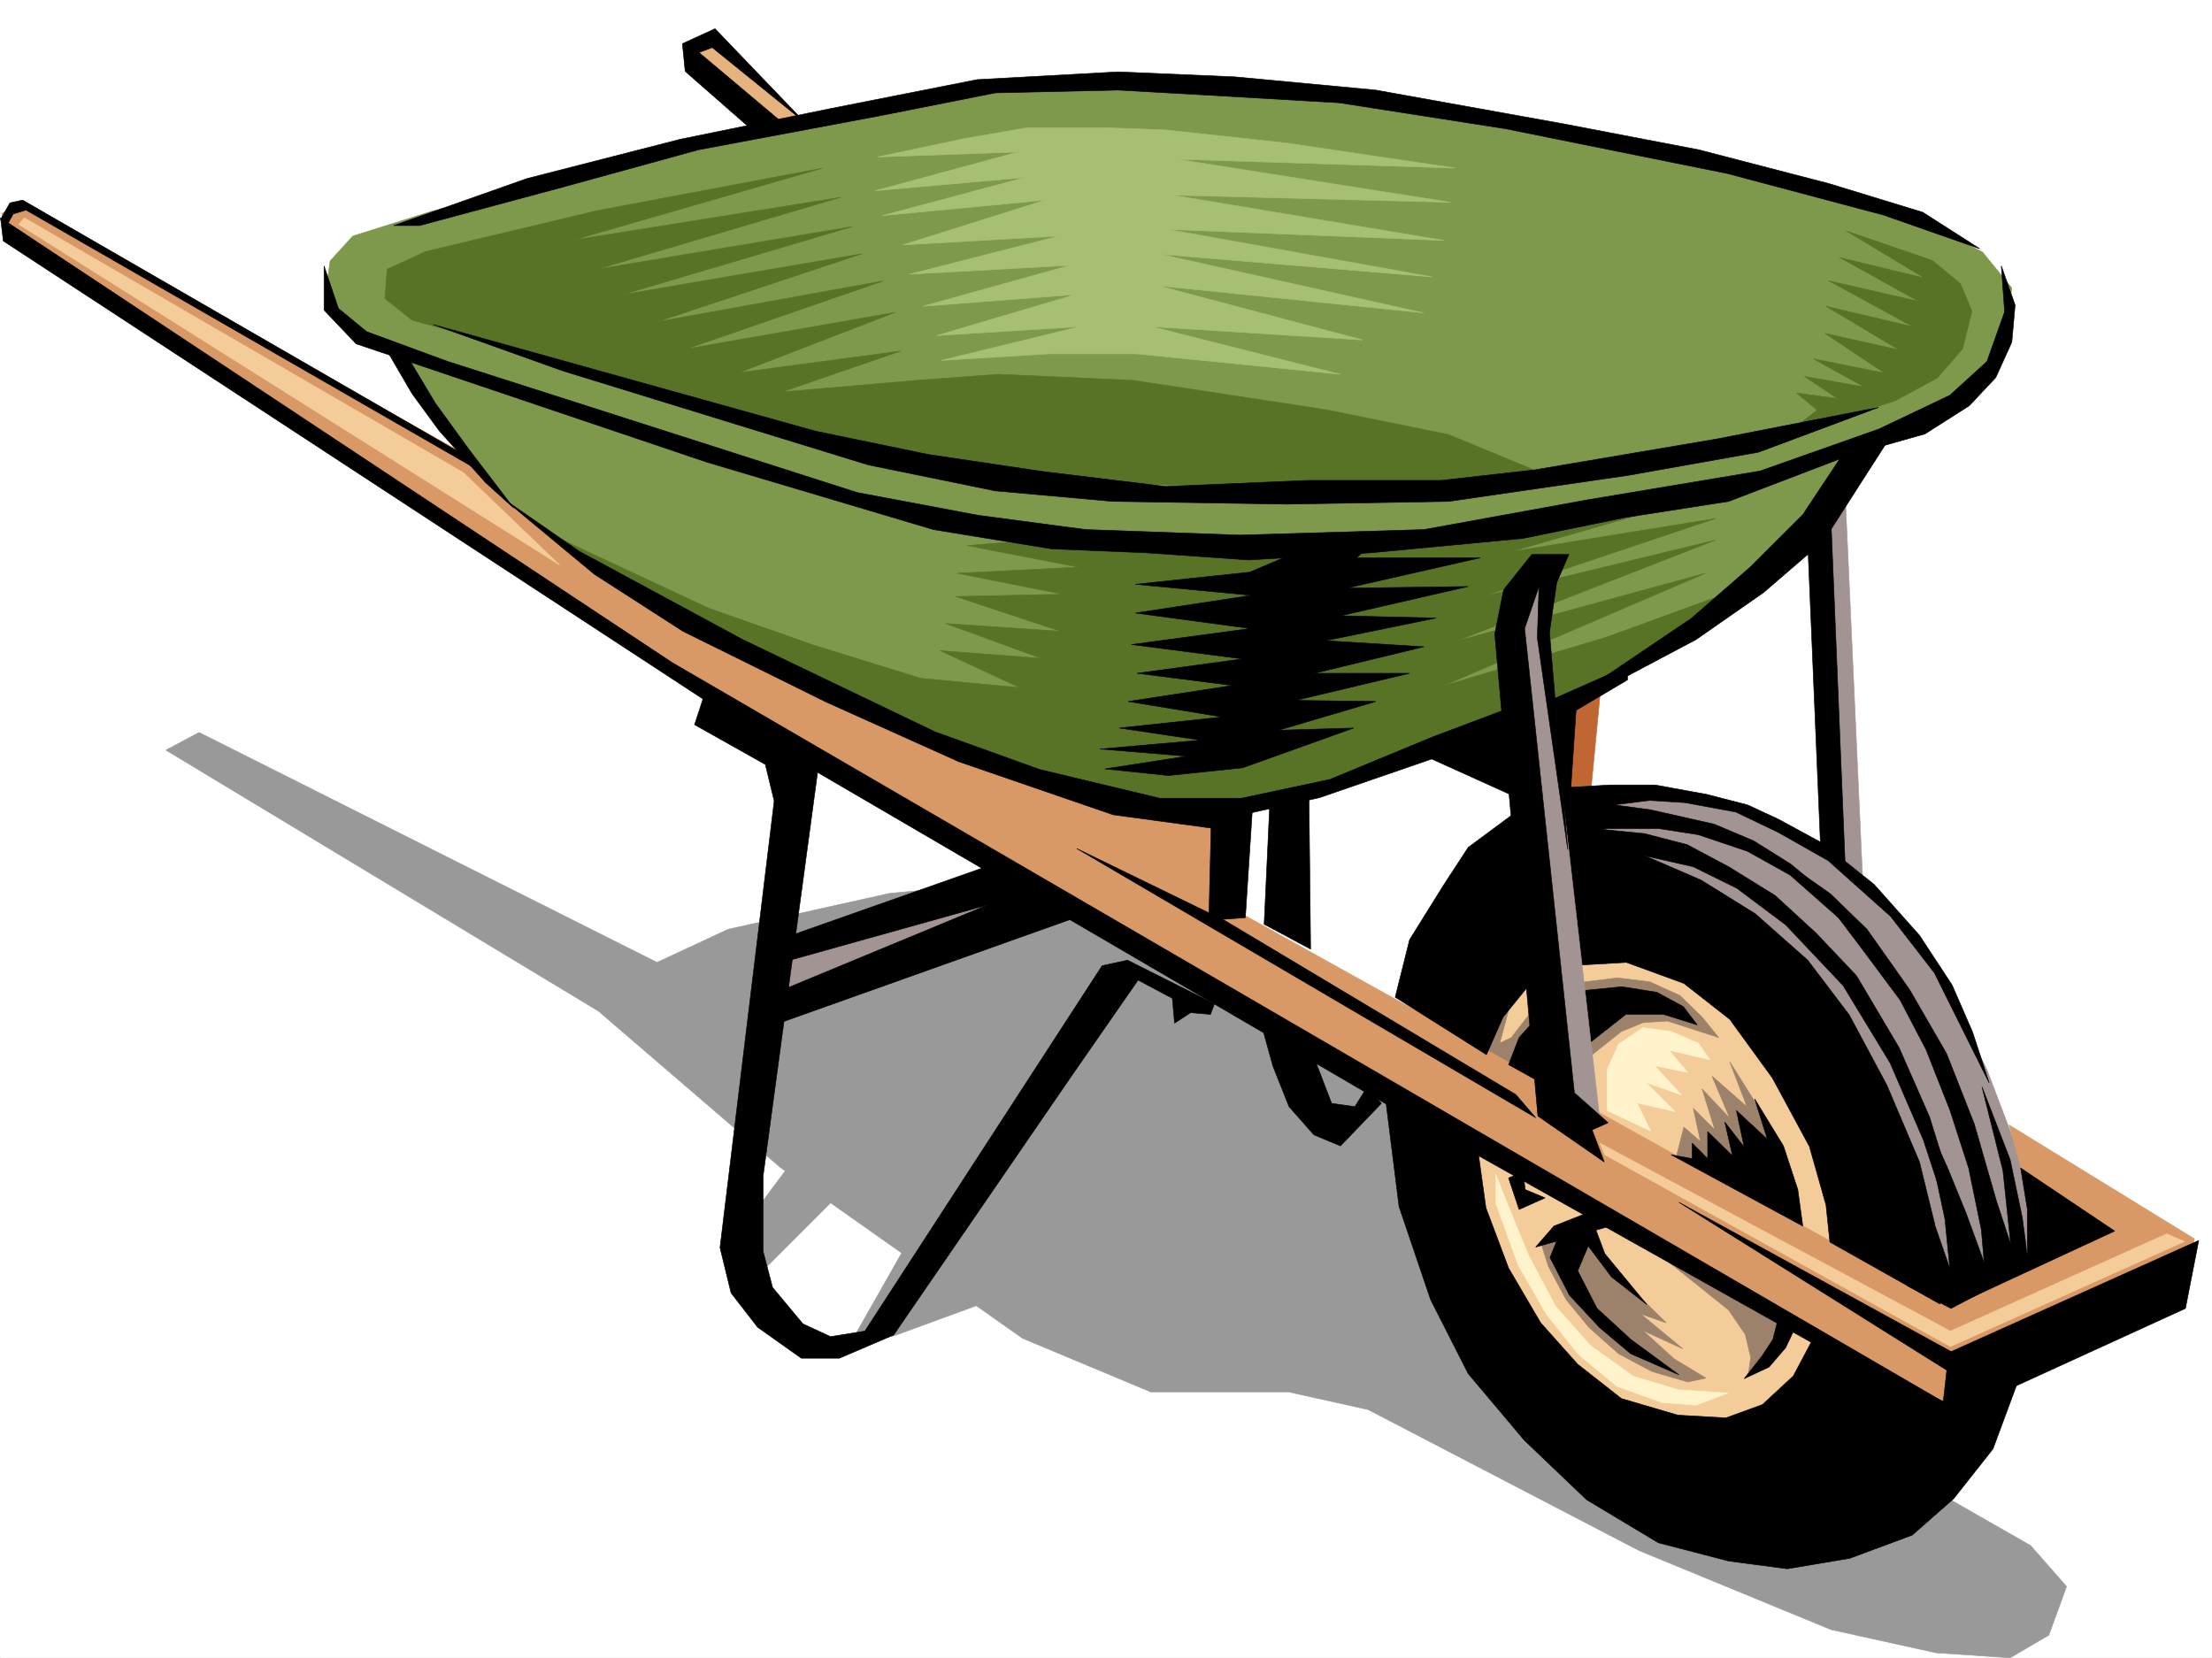
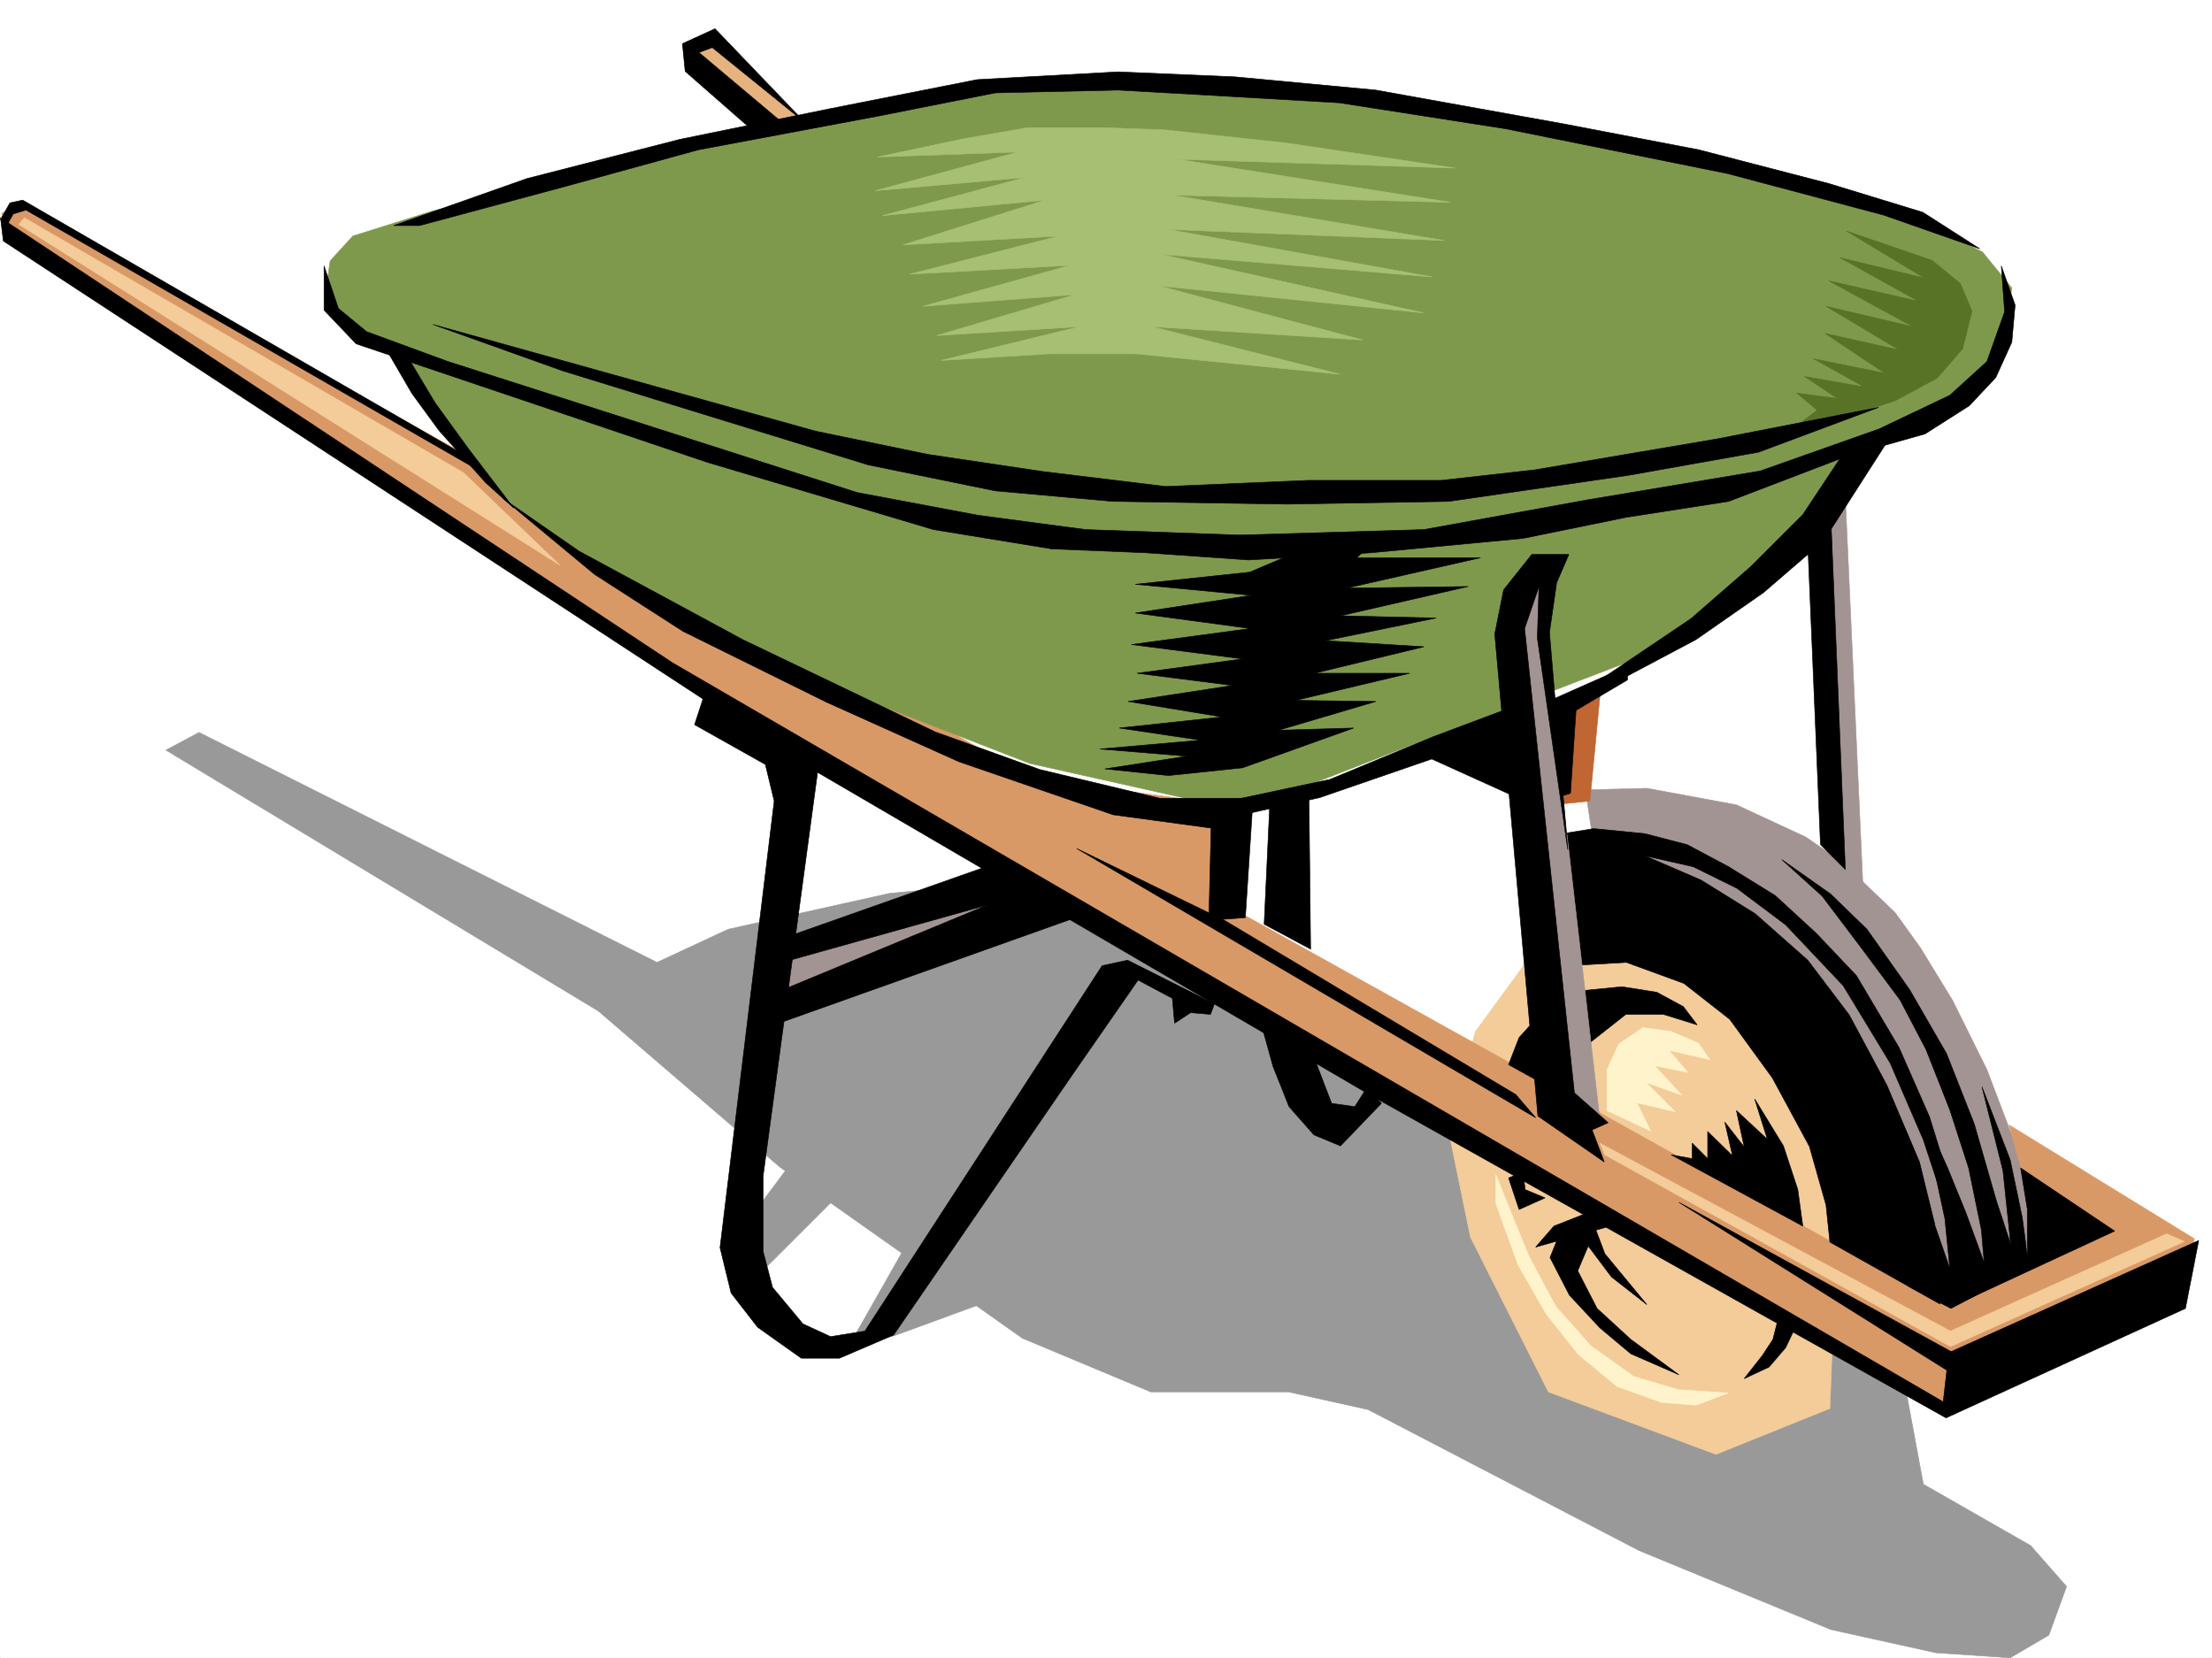
<svg xmlns="http://www.w3.org/2000/svg" width="2997.016" height="2246.668">
  <rect width="100%" height="100%" fill="#333333" stroke="none" />
  <defs>
    <clipPath id="a">
      <path d="M0 0h2997v2244.137H0Zm0 0" />
    </clipPath>
  </defs>
  <path fill="#fff" d="M0 2246.297h2997.016V0H0Zm0 0" />
  <g clip-path="url(#a)" transform="translate(0 2.16)">
    <path fill="#fff" fill-rule="evenodd" stroke="#fff" stroke-linecap="square" stroke-linejoin="bevel" stroke-miterlimit="10" stroke-width=".743" d="M.742 2244.137h2995.531V-2.16H.743Zm0 0" />
  </g>
  <path fill="#999" fill-rule="evenodd" stroke="#999" stroke-linecap="square" stroke-linejoin="bevel" stroke-miterlimit="10" stroke-width=".743" d="m1018.242 1736.98 149.09-149.09-65.926-51.652L1001 1671.055Zm131.844 86.88 62.21-14.235 159.606-58.414-121.406-104.125zm0 0" />
  <path fill="#999" fill-rule="evenodd" stroke="#999" stroke-linecap="square" stroke-linejoin="bevel" stroke-miterlimit="10" stroke-width=".743" d="m2775.984 2215.563-52.433 30.734-100.41-6.766-142.364-31.437L2220.801 2101l-367.149-191.004-107.875-23.969h-186.586l-173.84-72.687-328.91-232.176L810.7 1369.945l-585.914-353.539 44.926-23.969 620.402 311.586 96.653-44.925 218.765-48.68 256.262-23.969 665.324 390.961 447.305 263.652 31.476 170.047 145.375 83.125 48.676 55.446zm0 0" />
  <path fill="#e6b37f" fill-rule="evenodd" stroke="#e6b37f" stroke-linecap="square" stroke-linejoin="bevel" stroke-miterlimit="10" stroke-width=".743" d="m968.04 51.691-35.231 17.985 103.418 103.344 51.691-9.739zm0 0" />
  <path fill="#a39494" fill-rule="evenodd" stroke="#a39494" stroke-linecap="square" stroke-linejoin="bevel" stroke-miterlimit="10" stroke-width=".743" d="m1056.441 1283.066 311.707-77.886-58.453 48.68-265.218 112.331zM2465.8 692.07l17.247 489.14 41.172 22.446-23.969-528.789zm0 0" />
  <path fill="#a39494" fill-rule="evenodd" stroke="#a39494" stroke-linecap="square" stroke-linejoin="bevel" stroke-miterlimit="10" stroke-width=".743" d="m2148.113 1070.324 15.719 104.121 303.457 278.63 134.855 285.39 71.2-1.484 81.68-53.962-5.278-77.886-24.71-68.895-32.962-86.879-46.449-93.644-43.48-71.164-34.45-47.934-71.199-68.152-50.164-34.45-93.684-43.437-121.367-22.484zm0 0" />
  <path fill="#f3cc99" fill-rule="evenodd" stroke="#f3cc99" stroke-linecap="square" stroke-linejoin="bevel" stroke-miterlimit="10" stroke-width=".743" d="m1999.027 1397.668 67.407-92.156 98.925-35.934 125.118 51.688 155.855 152.804 43.438 162.54-10.477 271.863-154.367 62.168-227.016-84.614-105.648-209.73-29.207-142.324zm0 0" />
-   <path fill="#9c826b" fill-rule="evenodd" stroke="#9c826b" stroke-linecap="square" stroke-linejoin="bevel" stroke-miterlimit="10" stroke-width=".743" d="m2271.008 1567.676 10.476-40.43 22.485 19.473-9.739-44.965 29.207 29.246-17.242-55.445 37.457 39.687-23.965-56.93 47.192 41.211-23.227-60.683 38.242 60.683 27.723 62.915-92.941 37.457zm-30.735 125.824 101.895 81.68 22.484 32.922 7.465 31.476-3.71 23.969 51.687-56.93-8.25-24.71zm-152.839-10.48 10.476 32.96 23.969 44.965 31.477 38.203 39.722 35.188 44.926 23.969 48.719 14.234 24.715-5.238-43.442-26.238-41.953-38.2 53.918 24.711-56.93-47.156 34.485 11.965-47.23-46.45-41.212-43.44-20.96-43.442zm-35.973-342.282-19.473 72.649 15.719-7.508 22.48-29.207 43.442-35.934 34.484-10.476 43.442-5.243 43.48 5.243 41.211 18.726 29.95 29.207 22.484 27.684-69.676-22.441-32.961 2.226-29.25 12.004-43.438 34.45-34.449 46.448-116.164-53.175 14.23-60.684zm0 0" />
  <path fill="#bf6633" fill-rule="evenodd" stroke="#bf6633" stroke-linecap="square" stroke-linejoin="bevel" stroke-miterlimit="10" stroke-width=".743" d="m2169.074 929.523-14.976 155.817-35.192 3.71-3.754-143.808zm0 0" />
  <path fill="#d99966" fill-rule="evenodd" stroke="#d99966" stroke-linecap="square" stroke-linejoin="bevel" stroke-miterlimit="10" stroke-width=".743" d="M26.234 277.14 678.07 642.649l718.543 411.215 279.489 38.942 3.71 143.812 947.825 527.3 182.05-100.37-65.921-62.168-21.743-77.145 251.024 154.29-12.004 74.171-329.652 158.785-1099.18-632.168-609.137-369.261L10.48 320.582l-8.25-31.477Zm0 0" />
  <path fill="#7f994c" fill-rule="evenodd" stroke="#7f994c" stroke-linecap="square" stroke-linejoin="bevel" stroke-miterlimit="10" stroke-width=".743" d="m520.734 463.648-61.425-33.703-17.989-33.707 5.985-42.695 30.73-33.703 107.137-33.707 499.734-125.863 269.754-42.657 221.031-15.758 196.282 18.73 420.324 67.407 294.465 67.41 125.898 48.68 73.434 37.457 39.683 48.68-11.965 80.156-55.44 64.434-140.88 82.386-73.43 119.84-212.039 149.793-343.14 131.844-206.059 80.117-287.695-64.398-442.066-171.532L778.48 752.012l-110.886-89.149-76.442-91.379Zm0 0" />
-   <path fill="#597326" fill-rule="evenodd" stroke="#597326" stroke-linecap="square" stroke-linejoin="bevel" stroke-miterlimit="10" stroke-width=".743" d="m925.34 541.535-256.262-76.402-110.887-31.434-36.714-29.25 3.011-39.683 52.434-23.97 232.254-55.405 305.722-57.672-337.16 97.36 361.13-57.673-329.692 97.36 345.406-57.676-310.922 92.12 324.414-55.405-277.219 92.12 306.465-55.445-266.742 92.16 282.461-49.46-211.297 81.64 218.805-29.207-161.094 55.442 182.793-15.715 110.145-8.25 182.832 8.25 260.757 39.683 166.332 33.707 116.125 47.934-213.562 31.438-343.14-13.45-158.825-7.507zm475.027 190.262-89.93 7.469 150.614 29.207-164.106 8.25 143.11 28.465-145.336 3.007 142.363 47.196-155.852-10.52 129.614 47.195-137.121-10.48 107.914 50.168-134.114-12.707-145.37-44.965-142.364-50.168-219.508-102.598 129.617 86.88 350.649 171.495 203.047 89.145 174.578 23.969 145.336-5.239 288.48-95.129 164.805-79.375 153.625-113.117-174.582 63.657-221.031 65.921 355.886-152.8-337.902 92.117 351.395-137.043-314.68 76.398 314.68-105.605-277.22 44.926 265.997-76.403-331.922 52.434-332.7 13.488zm0 0" />
  <path fill-rule="evenodd" stroke="#000" stroke-linecap="square" stroke-linejoin="bevel" stroke-miterlimit="10" stroke-width=".743" d="m953.063 945.242-12.004 36.715 95.914 53.918 11.965 49.465-73.391 605.187 14.973 61.426 35.972 46.414 59.16 41.953h51.727l73.43-31.437 242.734-353.543 88.406-127.348 46.45 24.711 3.011 33.703 21.738-14.23 26.98 2.265 5.24-14.23-117.653-59.16-34.446 7.468-321.44 495.086-46.454 7.508-37.457-17.246-41.211-49.422-12.746-48.68v-102.597l74.172-549.785zm0 0" />
  <path fill-rule="evenodd" stroke="#000" stroke-linecap="square" stroke-linejoin="bevel" stroke-miterlimit="10" stroke-width=".743" d="m4.496 326.563 1072.2 701.847 779.968 455.395 779.965 437.414 324.414-148.309 17.984-92.117-338.644 152.059-7.508 66.625L911.109 898.05.742 295.129Zm0 0" />
  <path fill-rule="evenodd" stroke="#000" stroke-linecap="square" stroke-linejoin="bevel" stroke-miterlimit="10" stroke-width=".743" d="m681.824 675.61 123.637 102.597 119.879 77.184 194.055 95.875 179.82 80.855 209.027 71.906 132.63 17.989-3.013 125.078 49.461-3.715 10.48-161.793h-126.605l-162.617-38.945-141.582-50.946-260.758-125.082L784.465 746.77Zm1818.426-61.426-52.434 86.878 18.73 443.434 33.704 33.703-19.473-472.64 53.215-98.102zm0 0" />
  <path fill-rule="evenodd" stroke="#000" stroke-linecap="square" stroke-linejoin="bevel" stroke-miterlimit="10" stroke-width=".743" d="m1661.086 1086.082 140.875-29.992 139.355-57.672L2056.7 954.98l2.27 127.348-119.14-53.918-152.099 52.43-125.12 27.683zm0 0" />
  <path fill-rule="evenodd" stroke="#000" stroke-linecap="square" stroke-linejoin="bevel" stroke-miterlimit="10" stroke-width=".743" d="m1720.281 1092.063-7.504 160.273 62.95 33.703-2.23-205.98zm-261.5 57.671 621.887 364.766-26.98-31.438-393.344-235.226zm247.269 227.68 18.727 67.45 21.742 54.66 33.704 38.203 35.972 14.972 55.446-57.672-19.473-21.699-16.5 26.195-31.477-4.496-28.464-74.133zm391.118-426.934 107.875-47.933v18.726l-69.676 41.211-7.508 112.336-16.46 5.239zm640.613 632.172 127.348 85.395-206.758 95.87 88.402-61.425v-64.398zm-463.062 46.45 376.886 206.722-5.238 26.235zM1161.348 667.36l163.32 30.73 146.117 19.472 209.027 7.47 249.5-7.47 222.555-40.468 233-38.942 161.09-56.93 95.914-45.667 50.203-45.711 23.969-67.407-4.496-62.171 18.726 53.18-4.496 50.202-21.738 47.938-35.934 38.2-59.94 38.198-103.419 29.211-162.578 62.168-139.352 21.7-139.351 28.464L1857.406 749l-165.59 9.734L1552.465 749l-127.387-5.238-160.348-26.2-307.171-91.374L482.53 465.875l-43.476-45.668v-59.941l19.472 57.675 38.239 31.473 110.144 40.43zm0 0" />
  <path fill-rule="evenodd" stroke="#000" stroke-linecap="square" stroke-linejoin="bevel" stroke-miterlimit="10" stroke-width=".743" d="m1758.484 747.516-65.18 27.718-155.07 16.461 157.336 14.977-157.336 23.969 155.813 20.996-161.094 21.699 150.613 19.473-143.105 19.472 129.617 16.5-141.621 21.7 127.39 21-139.355 14.972 110.145 16.461-136.38 12.004 117.653 9.738-110.887 17.203 86.137 8.993 100.406-10.48 150.614-53.919-101.895 3.012 131.848-38.985-108.621-1.484 154.328-36.715h-128.875l148.347-35.933-133.332-8.25 149.832-30.692-129.617-3.011 173.055-39.688-164.805 2.23 181.305-41.171h-167.816l29.207-25.496zm-709.546 528.043 299.699-105.61 116.91 70.422-416.61 148.305v-42.695l289.223-119.844-289.223 80.898zM533.48 305.605l180.563-63.695 207.543-53.176 205.277-41.914 197.063-38.941 191.082-10.52 158.082 6.766 191.043 17.945 253.992 45.707 183.574 35.192 176.067 45.707 127.39 38.945 77.184 49.422-130.399-45.668-211.257-56.187-300.485-60.684-225.488-35.191-179.824-10.477-119.88-6.766-166.37 3.754-158.824 31.477-243.516 45.668-179.82 49.46-197.805 53.176zm1965.286 307.09-56.188 84.653-70.46 70.382-80.895 70.418-119.883 80.899h27.723l98.882-52.434 91.418-63.656 81.68-70.418 88.402-137.828zm0 0" />
  <path fill-rule="evenodd" stroke="#000" stroke-linecap="square" stroke-linejoin="bevel" stroke-miterlimit="10" stroke-width=".743" d="M968.781 38.945 924.598 59.16l3.715 37.457 96.656 84.653 40.468-10.48-118.394-99.626 17.984-6.766 125.903 101.895zM8.25 307.09l9.734-17.203 17.246-5.278 617.387 355.067-13.488-17.242L30.734 271.16l-17.246 3.715-12.746 22.48Zm0 0" />
  <path fill-rule="evenodd" stroke="#000" stroke-linecap="square" stroke-linejoin="bevel" stroke-miterlimit="10" stroke-width=".743" d="m515.496 459.895 42.695 73.39 36.715 50.203 62.953 70.383 38.2 34.484-60.684-79.41-45.707-62.914-41.211-68.894zm1622.883 847.882 65.18-3.754 77.925 28.465 62.168 48.68 57.715 79.414 50.203 92.86 22.48 79.413 5.243 50.164 149.086 83.91-7.508-110.105-20.21-82.383-44.223-104.125-50.95-95.129-56.187-74.136-71.16-62.95-73.43-45.667-76.441-32.961 65.96 14.972 59.16 29.211 65.962 49.461 77.925 82.383 63.657 104.867 44.964 104.082 38.98 118.356-6.019-70.418-24.71-79.371-41.211-93.645-57.672-97.36-54.703-57.675-55.442-50.945-62.953-38.946-56.187-29.949-57.711-14.977-68.934-6.761-37.457 6.02zm0 0" />
-   <path fill-rule="evenodd" stroke="#000" stroke-linecap="square" stroke-linejoin="bevel" stroke-miterlimit="10" stroke-width=".743" d="m2618.644 1574.441 16.5 77.145 6.727 67.406-38.203-110.105-17.984 134.074 57.671 29.95 105.649-55.442-8.992-67.41-16.461-78.63-38.242-98.882 28.503 113.86 10.481 99.624-19.473-59.16-29.988-104.121-37.457-95.129-50.207-86.883-57.672-81.64-49.46-47.938-65.923-46.449 54.66 49.422 53.215 70.418 52.434 70.422 35.23 67.406 32.22 81.64 25.452 78.633 17.242 83.907 3.754 44.183-24.71-67.406-24.75-60.684-46.454-102.601zm0 0" />
-   <path fill-rule="evenodd" stroke="#000" stroke-linecap="square" stroke-linejoin="bevel" stroke-miterlimit="10" stroke-width=".743" d="m2367.621 1090.578-55.441-14.234-69.676-12.746h-60.684l-63.695 3.754-2.973 69.636 62.172-14.23h70.418l53.215 8.25 66.664 22.48 57.711 32.18 75.66 66.668-20.957-36.676-53.957-44.969-50.207-31.433-53.176-22.485-86.175-19.472-49.461-6.723 47.976-6.023 47.938 3.011 68.93 12.746 57.714 27.684 67.406 38.2 84.692 75.66 59.156 76.402 74.215 149.047-22.484-68.895-27.723-63.652-44.219-67.41-61.43-68.934-70.456-56.187-59.157-32.176zm-314.676 10.477-63.695 47.195-33.703 51.652-45.707 73.43-19.473 77.887L2014 1429.105l22.484-50.91 38.946-47.933zm-176.808 378.995 19.469 155.032 42.699 125.863 50.945 100.332 75.7 89.891 84.652 80.898L2247 2090.48l95.168 24.711 79.414 10.52 84.688-14.234 84.652-31.473 56.187-49.422 53.215-67.41 35.192-95.129-83.168 40.43-195.54-95.133-26.976 50.95-41.957 38.94-49.46 17.989-65.18-3.754-76.442-22.446-59.156-46.449-50.203-56.187-43.48-74.133-30.696-81.64-12.004-86.137zm0 0" />
+   <path fill-rule="evenodd" stroke="#000" stroke-linecap="square" stroke-linejoin="bevel" stroke-miterlimit="10" stroke-width=".743" d="m2618.644 1574.441 16.5 77.145 6.727 67.406-38.203-110.105-17.984 134.074 57.671 29.95 105.649-55.442-8.992-67.41-16.461-78.63-38.242-98.882 28.503 113.86 10.481 99.624-19.473-59.16-29.988-104.121-37.457-95.129-50.207-86.883-57.672-81.64-49.46-47.938-65.923-46.449 54.66 49.422 53.215 70.418 52.434 70.422 35.23 67.406 32.22 81.64 25.452 78.633 17.242 83.907 3.754 44.183-24.71-67.406-24.75-60.684-46.454-102.601z" />
  <path fill-rule="evenodd" stroke="#000" stroke-linecap="square" stroke-linejoin="bevel" stroke-miterlimit="10" stroke-width=".743" d="m2080.668 1689.785 24.75-28.465 49.422-19.472 32.219 17.949zm0 0" />
  <path fill-rule="evenodd" stroke="#000" stroke-linecap="square" stroke-linejoin="bevel" stroke-miterlimit="10" stroke-width=".743" d="m2110.656 1677.781-10.515 26.235 26.234 50.91 41.211 44.222 41.953 35.188 65.18 28.465-65.18-47.934-45.707-41.957-26.195-50.945 14.23-33.703 31.477 41.953 47.937 37.457-56.93-68.895-15.757-41.953zm153.586-113.078 178.336 96.617-6.765-49.46-19.473-59.16-38.942-63.653 17.204 54.66-41.954-38.945 10.516 49.425-26.234-33.707 10.476 45.711-33.703-32.964v36.714l-20.996-20.996v20.996zm-119.882-222.476 53.218-5.243 47.192 7.508 35.972 19.473 18.73 24.71-45.71-14.234h-50.946l-53.214 41.957zm-58.454 32.961-27.722 30.69-14.23 36.716 47.23 26.238zm-41.953 220.952 14.23 42.696 35.231-15.715-26.98-11.262-2.97-23.968zm389.633 199.997-14.234 29.949-22.485 26.238-33.703 15.719 24.711-31.477 14.234-21.699 8.993-35.23zm0 0" />
  <path fill="#a6bf73" fill-rule="evenodd" stroke="#a6bf73" stroke-linecap="square" stroke-linejoin="bevel" stroke-miterlimit="10" stroke-width=".743" d="m1189.07 212.703 116.871-24.71 86.176-14.973h104.16l82.387 3.007 165.586 17.95 227.055 33.742-376.887-12.004 370.867 58.414-376.887-9.734 367.891 61.425-373.871-14.976 358.152 64.398-367.89-30.691 355.89 79.37-358.902-36.675 276.477 73.39-285.47-17.984 254.778 64.438-276.477-27.723h-116.128l-147.602 8.992 187.29-45.707-193.31 12.004 187.329-55.445-206.059 15.758 199.293-55.446-217.277 12.004 202.3-51.687-211.296 11.965 192.57-60.645-220.29 20.957 193.31-51.691-203.047 17.984 193.312-52.43zm0 0" />
  <path fill="#597326" fill-rule="evenodd" stroke="#597326" stroke-linecap="square" stroke-linejoin="bevel" stroke-miterlimit="10" stroke-width=".743" d="m2413.332 593.227 154.363-50.207 56.93-30.692 34.488-39.687 12.707-50.946-15.718-37.46-38.2-31.434-116.129-39.727 105.61 63.696-114.602-27.723 106.39 59.156-121.405-27.723 113.898 62.172-117.613-27.683 98.886 59.156-100.41-22.48 80.938 53.957-96.656-19.512 68.933 38.203-80.937-14.234 44.964 29.992-55.44-7.508 27.718 23.223zm0 0" />
  <path fill-rule="evenodd" stroke="#000" stroke-linecap="square" stroke-linejoin="bevel" stroke-miterlimit="10" stroke-width=".743" d="m586.656 439.68 176.067 62.91L981.527 570l194.797 59.902 172.313 35.227 158.863 14.234 236.75 3.754 218.805-3.754 242.734-35.23 176.848-31.438 162.578-60.68-218.766 42.696-247.27 41.953-126.644 14.234h-180.562l-192.528 8.25-166.37-20.253-155.813-23.188-152.102-31.477zm0 0" />
  <path fill="#fff3cc" fill-rule="evenodd" stroke="#fff3cc" stroke-linecap="square" stroke-linejoin="bevel" stroke-miterlimit="10" stroke-width=".743" d="m2300.957 1413.387-36.715-15.719-38.199-5.238-32.965 22.441-15.754 34.488v55.403l59.195 27.722-18.726-38.199 51.687 11.965-39.687-39.688 48.68 17.243-36.715-39.723 44.965 8.992-25.493-29.953 55.446 12.75zm0 0" />
  <path fill="#a39494" fill-rule="evenodd" stroke="#a39494" stroke-linecap="square" stroke-linejoin="bevel" stroke-miterlimit="10" stroke-width=".743" d="m2089.66 757.992-41.953 72.649 62.207 681.629 57.672 4.496-73.43-637.407zm0 0" />
  <path fill-rule="evenodd" stroke="#000" stroke-linecap="square" stroke-linejoin="bevel" stroke-miterlimit="10" stroke-width=".743" d="m2075.43 751.266-38.203 47.937-12.004 59.902 58.457 653.164 89.89 62.172-16.46-43.441 21.738-9.734-45.707-40.47-67.45-629.16 19.473-56.929-2.23 69.637 41.214 286.879-24.754-294.348 9.739-67.406 16.5-38.203zm0 0" />
  <path fill="#f3cc99" fill-rule="evenodd" stroke="#f3cc99" stroke-linecap="square" stroke-linejoin="bevel" stroke-miterlimit="10" stroke-width=".743" d="m32.96 295.129 594.907 345.289L758.227 765.5 25.492 304.082Zm2141.392 1269.574 468.261 259.899 316.946-142.325-23.97-10.476-292.976 131.805-475.027-254.66zm0 0" />
  <path fill="#fff3cc" fill-rule="evenodd" stroke="#fff3cc" stroke-linecap="square" stroke-linejoin="bevel" stroke-miterlimit="10" stroke-width=".743" d="m2026.75 1630.586 29.95 83.168 38.198 66.664 43.48 54.664 52.434 43.438 60.684 21.742 46.45 3.715 43.48-16.465-67.45-4.496-60.683-17.985-58.453-41.914-47.196-53.215-35.968-67.41-22.485-54.66-22.441-56.188zm0 0" />
</svg>